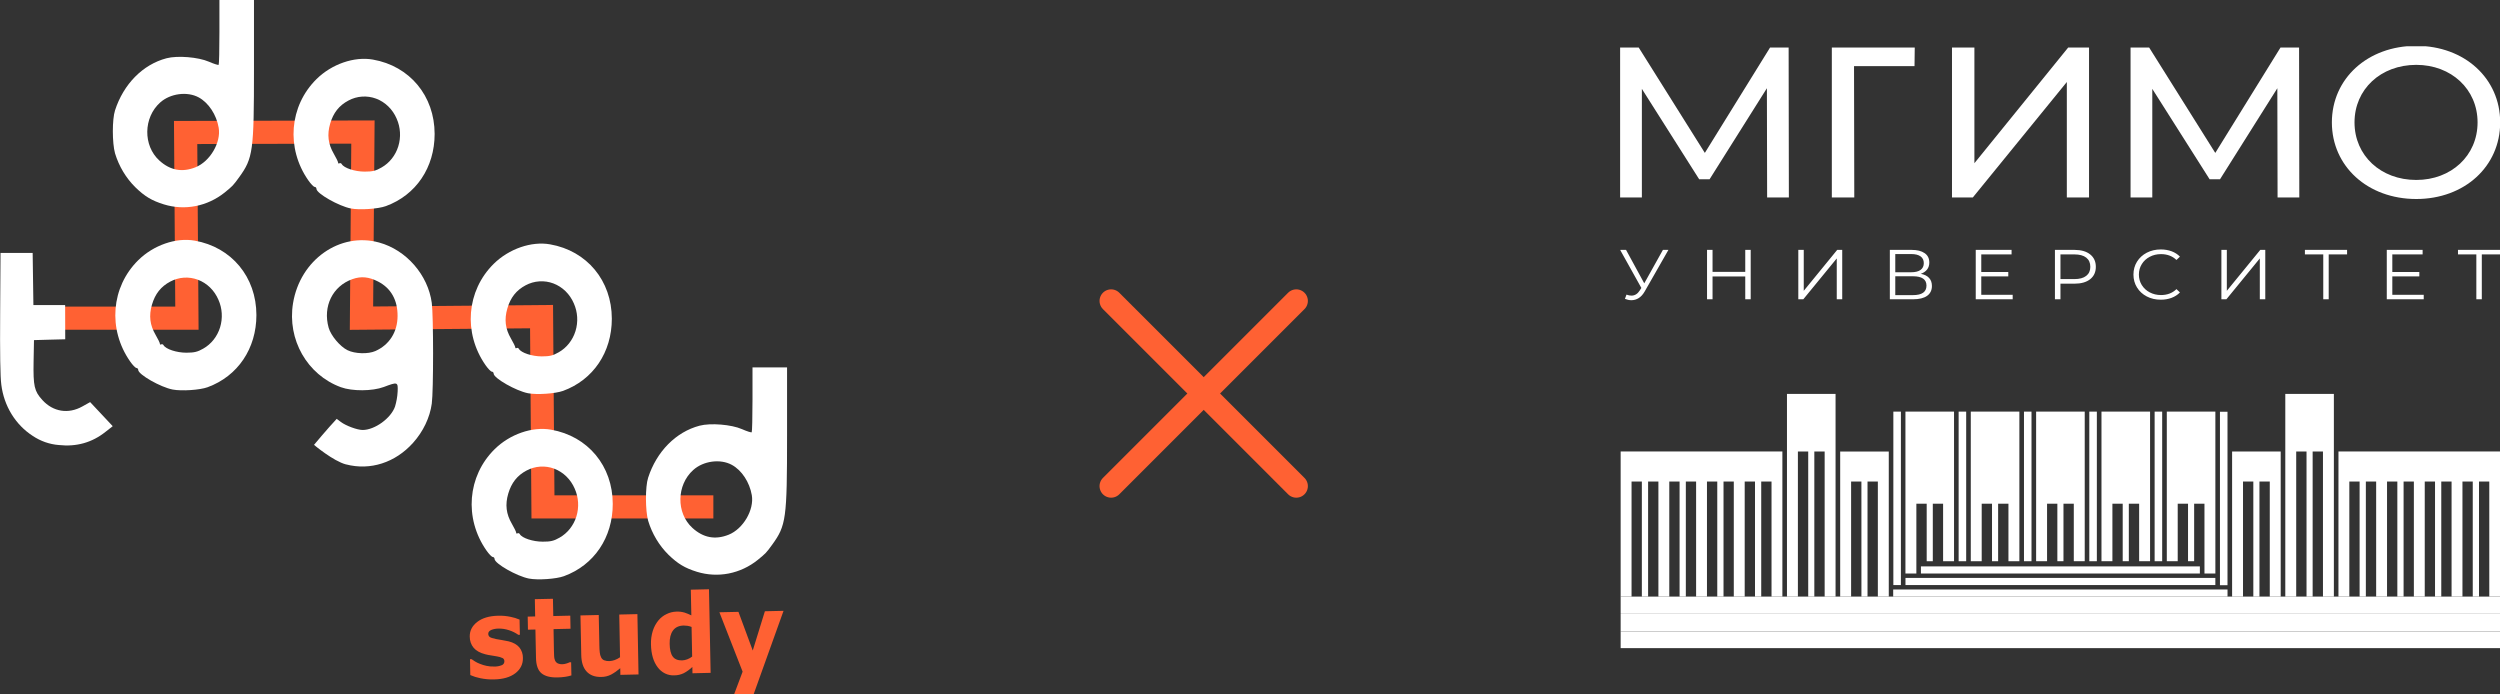
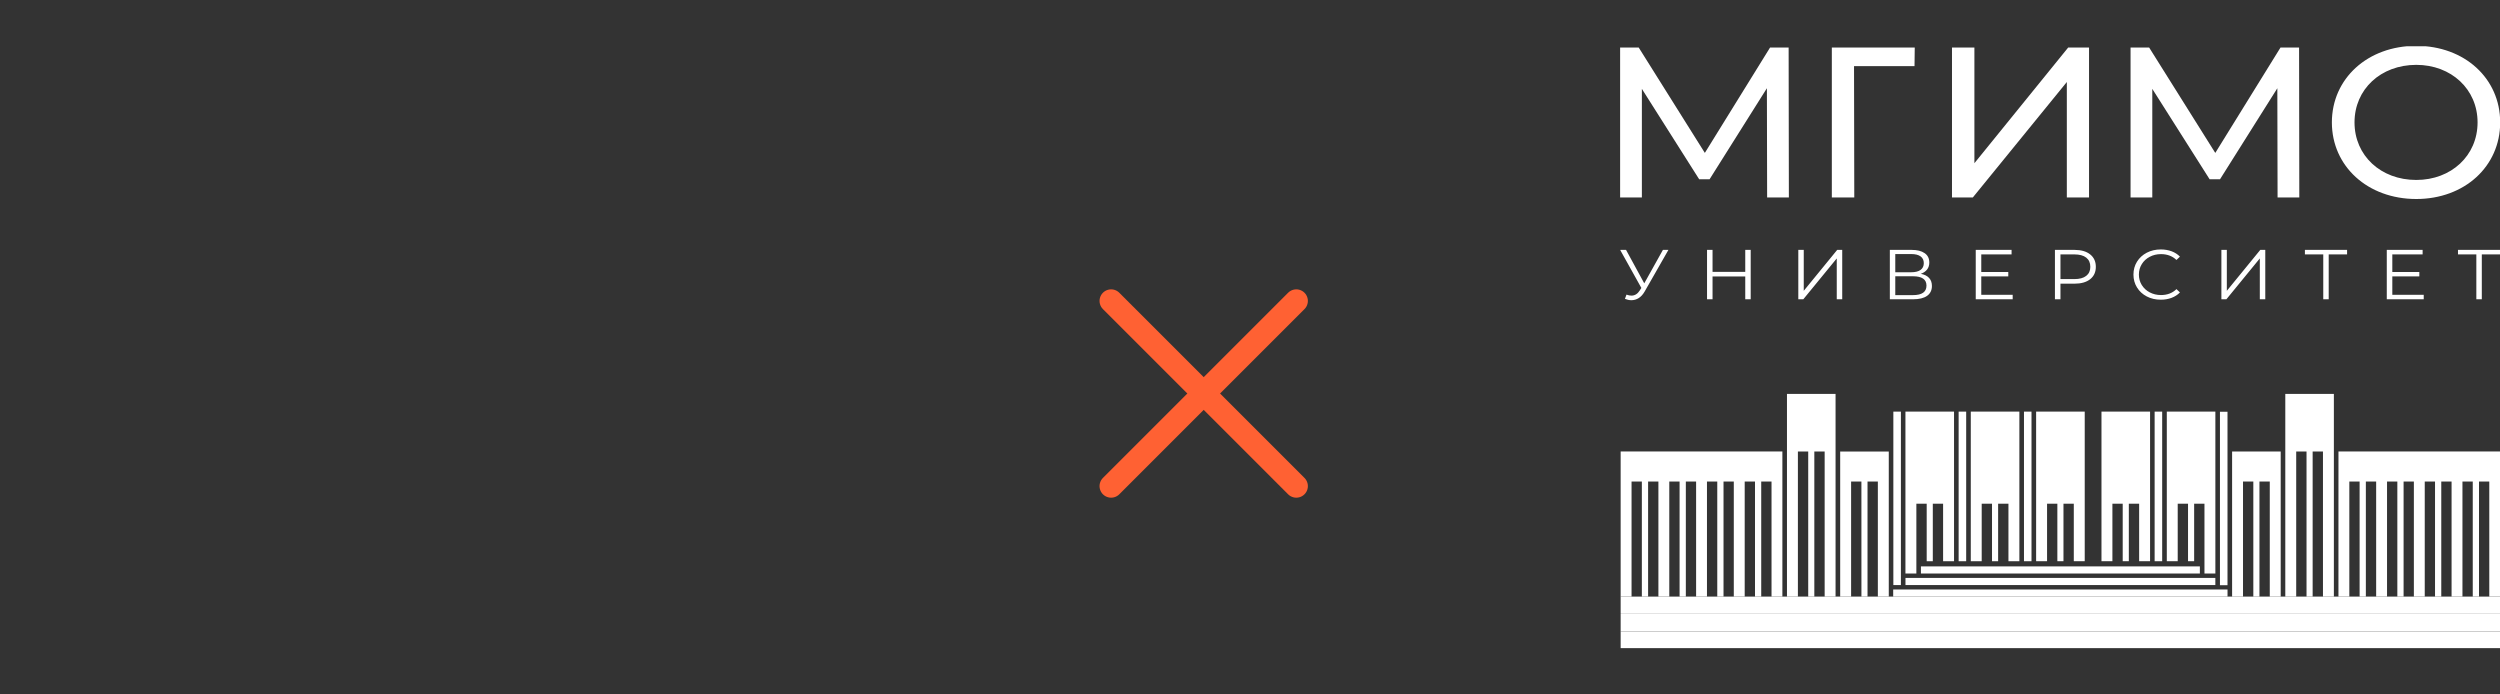
<svg xmlns="http://www.w3.org/2000/svg" width="108" height="30" viewBox="0 0 108 30" fill="none">
  <rect x="0" y="0" width="108" height="30" fill="#333333" stroke="none" />
  <g clip-path="url(#clip0_141_51)">
    <path d="M82.119 17.782H81.793V25.275H82.119V17.782Z" fill="white" />
    <path d="M84.939 17.782H84.613V24.245H84.939V17.782Z" fill="white" />
    <path d="M87.761 17.782H87.436V24.245H87.761V17.782Z" fill="white" />
-     <path d="M90.584 17.782H90.258V24.245H90.584V17.782Z" fill="white" />
+     <path d="M90.584 17.782V24.245H90.584V17.782Z" fill="white" />
    <path d="M93.406 17.782H93.08V24.245H93.406V17.782Z" fill="white" />
    <path d="M96.228 17.788H95.902V25.281H96.228V17.788Z" fill="white" />
    <path d="M82.984 24.776H95.034V24.468H82.984V24.776Z" fill="white" />
    <path d="M82.317 25.274H95.703V24.966H82.317V25.274Z" fill="white" />
    <path d="M81.786 25.774H96.229V25.466H81.786V25.774Z" fill="white" />
    <path d="M82.787 21.76H83.233V24.245H83.497V21.76H83.942V24.245H84.414V17.781H82.315V24.776H82.787L82.787 21.76Z" fill="white" />
    <path d="M85.609 21.76H86.055V24.245H86.319V21.76H86.765V24.245H87.237V17.781H85.138V24.245H85.609L85.609 21.76Z" fill="white" />
    <path d="M88.433 21.76H88.878V24.244H89.142V21.76H89.588V24.244H90.06V17.781H87.961V24.244H88.433L88.433 21.76Z" fill="white" />
    <path d="M91.256 21.76H91.701V24.244H91.965V21.76H92.411V24.244H92.883V17.781H90.784V24.244H91.256L91.256 21.76Z" fill="white" />
    <path d="M94.077 21.76H94.523V24.244H94.787V21.76H95.233V24.776H95.704V17.781H93.606V24.244H94.077L94.077 21.76Z" fill="white" />
    <path d="M77.197 25.774H77.669V19.505H78.115V25.774H78.379V19.505H78.825V25.774H79.296V17.017H77.197L77.197 25.774Z" fill="white" />
    <path d="M79.496 25.774H79.968L79.968 20.802H80.413L80.414 25.774H80.677L80.677 20.802H81.123V25.774H81.595V19.505H79.496L79.496 25.774Z" fill="white" />
    <path d="M70.012 19.504L70.012 25.773H70.483V20.801H70.928V25.773H71.198V20.801H71.643V25.773H72.113V20.801H72.558V25.773H72.828V20.801H73.272V25.773H73.741V20.801H74.186V25.773H74.456V20.801H74.9V25.773H75.371V20.801H75.816V25.773H76.085V20.801H76.53V25.773H76.999L76.999 19.504H70.012Z" fill="white" />
    <path d="M98.725 25.774H99.196V19.505H99.642V25.774H99.906V19.505H100.352V25.774H100.823V17.017H98.725L98.725 25.774Z" fill="white" />
    <path d="M96.427 25.774H96.898V20.802H97.344L97.344 25.774H97.608V20.802H98.054L98.054 25.774H98.526V19.505H96.427L96.427 25.774Z" fill="white" />
    <path d="M101.022 19.504L101.021 25.773H101.491V20.801H101.935V25.773H102.205V20.801H102.65V25.773H103.12V20.801H103.565V25.773H103.835V20.801H104.279V25.773H104.749V20.801H105.193V25.773H105.463V20.801H105.908V25.773H106.378V20.801H106.823V25.773H107.093V20.801H107.537V25.773H108.009L108.009 19.504H101.022Z" fill="white" />
    <path d="M70.012 27.272H108.01V26.526H70.012V27.272Z" fill="white" />
    <path d="M70.012 26.52H108.01V25.774H70.012V26.52Z" fill="white" />
    <path d="M70.012 28.02H108.01V27.273H70.012V28.02Z" fill="white" />
    <path d="M89.346 2.053L85.294 7.05V2.053H84.326V8.53H85.226L89.287 3.543V8.53H90.246V2.053H89.346ZM79.135 2.053V8.53H80.105L80.094 2.858H82.707L82.717 2.053L79.135 2.053ZM76.467 2.053L73.649 6.605L70.792 2.053H69.989V8.53H70.929V3.839L73.404 7.744H73.854L76.33 3.811L76.34 8.53H77.279L77.269 2.053H76.467Z" fill="white" />
    <path d="M99.33 8.531L99.32 2.053H98.518L95.7 6.606L92.843 2.053H92.04V8.531H92.979V3.839L95.455 7.744H95.905L98.381 3.812L98.391 8.531L99.33 8.531Z" fill="white" />
    <path d="M71.838 10.795L71.032 12.24L70.245 10.795H69.99L70.906 12.438L70.842 12.542C70.747 12.694 70.626 12.771 70.477 12.771C70.413 12.771 70.342 12.756 70.264 12.728L70.197 12.911C70.296 12.95 70.388 12.969 70.474 12.969C70.59 12.969 70.697 12.938 70.795 12.876C70.892 12.814 70.978 12.719 71.051 12.591L72.076 10.795L71.838 10.795ZM75.395 10.795V11.746H73.982V10.795H73.744V12.929H73.982V11.944H75.395V12.929H75.63V10.795H75.395ZM77.687 12.929H77.903L79.348 11.164V12.929H79.584V10.795H79.367L77.922 12.563V10.795H77.687L77.687 12.929ZM82.979 11.829C83.095 11.788 83.185 11.726 83.25 11.644C83.314 11.562 83.346 11.461 83.346 11.341C83.346 11.164 83.279 11.028 83.143 10.935C83.008 10.841 82.82 10.795 82.579 10.795H81.641V12.929H82.64C82.909 12.929 83.112 12.879 83.251 12.78C83.39 12.68 83.459 12.538 83.459 12.353C83.459 12.211 83.418 12.095 83.337 12.007C83.255 11.918 83.136 11.859 82.979 11.829ZM81.876 10.975H82.566C82.74 10.975 82.874 11.008 82.968 11.075C83.061 11.142 83.108 11.24 83.108 11.368C83.108 11.496 83.061 11.594 82.968 11.661C82.874 11.728 82.74 11.761 82.566 11.761H81.876V10.975ZM82.64 12.749H81.876V11.935H82.64C83.029 11.935 83.224 12.069 83.224 12.338C83.224 12.612 83.029 12.749 82.64 12.749ZM85.591 12.734V11.941H86.758V11.749H85.591V10.99H86.9V10.795H85.352V12.929H86.948V12.734L85.591 12.734ZM89.618 10.795H88.773V12.929H89.012V12.255H89.618C89.906 12.255 90.132 12.191 90.295 12.062C90.458 11.933 90.54 11.754 90.54 11.527C90.54 11.299 90.458 11.12 90.295 10.99C90.132 10.86 89.906 10.795 89.618 10.795ZM89.611 12.057H89.012V10.99H89.611C89.835 10.99 90.006 11.036 90.124 11.129C90.242 11.221 90.302 11.354 90.302 11.527C90.302 11.695 90.242 11.826 90.124 11.918C90.006 12.011 89.835 12.057 89.611 12.057ZM93.345 12.947C93.513 12.947 93.668 12.921 93.811 12.867C93.954 12.813 94.075 12.735 94.174 12.633L94.023 12.49C93.848 12.661 93.626 12.746 93.355 12.746C93.177 12.746 93.014 12.707 92.868 12.63C92.722 12.553 92.608 12.447 92.525 12.313C92.442 12.179 92.4 12.028 92.4 11.862C92.4 11.695 92.442 11.545 92.525 11.411C92.608 11.276 92.722 11.171 92.868 11.094C93.014 11.016 93.177 10.978 93.355 10.978C93.624 10.978 93.846 11.062 94.023 11.23L94.174 11.087C94.075 10.986 93.955 10.908 93.813 10.855C93.671 10.803 93.516 10.776 93.348 10.776C93.125 10.776 92.923 10.823 92.742 10.916C92.562 11.01 92.421 11.14 92.318 11.305C92.216 11.471 92.165 11.657 92.165 11.862C92.165 12.067 92.216 12.253 92.318 12.418C92.421 12.584 92.561 12.714 92.741 12.807C92.92 12.901 93.122 12.947 93.345 12.947ZM95.964 12.929H96.18L97.624 11.164V12.929H97.86V10.795H97.644L96.199 12.563V10.795H95.964L95.964 12.929ZM101.394 10.795H99.572V10.99H100.365V12.929H100.6V10.99H101.394L101.394 10.795ZM103.348 12.734V11.941H104.515V11.749H103.348V10.99H104.657V10.795H103.109V12.929H104.705V12.734L103.348 12.734ZM108.007 10.795H106.185V10.99H106.978V12.929H107.214V10.99H108.007V10.795Z" fill="white" />
    <path d="M108.008 5.288C108.008 3.384 106.464 1.98 104.383 1.98C102.281 1.98 100.737 3.394 100.737 5.288C100.737 7.182 102.281 8.597 104.383 8.597C106.464 8.597 108.008 7.192 108.008 5.288ZM104.383 7.774C102.848 7.774 101.715 6.721 101.715 5.288C101.715 3.856 102.848 2.802 104.383 2.802C105.897 2.802 107.031 3.856 107.031 5.288C107.031 6.721 105.897 7.774 104.383 7.774Z" fill="white" />
  </g>
  <g clip-path="url(#clip1_141_51)">
    <path d="M2.765 13.745H8.075L8.019 5.724L15.679 5.704L15.616 13.745L23.395 13.678L23.456 21.898L30.817 21.898" stroke="#FF6133" />
    <path d="M16.216 15.165C16.82 14.897 17.171 14.344 17.175 13.655C17.18 12.966 16.893 12.451 16.336 12.164C15.936 11.959 15.602 11.924 15.228 12.057C14.371 12.357 13.938 13.236 14.197 14.156C14.293 14.497 14.69 14.971 15.013 15.129C15.336 15.288 15.907 15.302 16.216 15.165ZM14.95 20.064C14.395 19.919 13.565 19.218 13.565 19.218C13.565 19.218 14.163 18.5 14.546 18.094L14.723 18.227C14.941 18.393 15.435 18.575 15.666 18.575C16.189 18.575 16.89 18.068 17.065 17.564C17.128 17.356 17.166 17.14 17.178 16.921C17.196 16.496 17.181 16.491 16.579 16.718C16.085 16.902 15.216 16.907 14.725 16.727C13.27 16.193 12.402 14.668 12.659 13.099C12.966 11.223 14.684 10.011 16.378 10.477C17.553 10.8 18.489 11.874 18.653 13.086C18.727 13.636 18.729 16.891 18.653 17.437C18.57 18.039 18.284 18.641 17.842 19.133C17.074 19.988 15.994 20.335 14.95 20.062V20.064Z" fill="white" />
    <path d="M8.781 15.06C9.125 14.866 9.385 14.537 9.507 14.144C9.628 13.75 9.603 13.321 9.435 12.947C9.349 12.748 9.227 12.568 9.075 12.42C8.923 12.272 8.744 12.158 8.55 12.085C8.356 12.012 8.15 11.982 7.944 11.995C7.739 12.009 7.538 12.067 7.354 12.165C6.951 12.379 6.701 12.694 6.564 13.165C6.426 13.636 6.475 14.043 6.721 14.465C6.824 14.64 6.907 14.813 6.907 14.85C6.907 14.886 6.933 14.898 6.964 14.877C6.982 14.868 7.002 14.867 7.021 14.873C7.04 14.88 7.056 14.895 7.065 14.913C7.163 15.083 7.629 15.236 8.049 15.237C8.396 15.235 8.534 15.202 8.781 15.06ZM7.458 16.828C6.934 16.727 5.972 16.178 5.971 15.981C5.971 15.959 5.963 15.938 5.949 15.922C5.934 15.906 5.914 15.897 5.894 15.896C5.851 15.896 5.728 15.768 5.621 15.614C4.651 14.226 4.797 12.397 5.974 11.239C6.632 10.59 7.605 10.252 8.411 10.396C10.004 10.676 11.075 11.967 11.077 13.609C11.077 15.057 10.274 16.248 8.971 16.727C8.635 16.851 7.84 16.902 7.458 16.828Z" fill="white" />
    <path d="M2.54 19.225C2.139 19.194 1.751 19.057 1.411 18.829C1.045 18.592 0.733 18.271 0.498 17.889C0.264 17.507 0.113 17.073 0.057 16.621C0.011 16.278 -0.005 15.269 0.007 13.52L0.023 10.928H1.411L1.427 12.054L1.443 13.18H2.814L2.818 14.657L2.141 14.674L1.468 14.693L1.451 15.618C1.433 16.682 1.481 16.897 1.829 17.28C2.294 17.792 2.952 17.898 3.557 17.559L3.894 17.371L4.87 18.411L4.558 18.656C3.976 19.12 3.301 19.309 2.54 19.225Z" fill="white" />
    <path d="M8.446 7.226C9.074 6.976 9.557 6.152 9.447 5.517C9.35 4.953 9.012 4.441 8.585 4.208C8.09 3.939 7.356 4.036 6.918 4.429C6.192 5.08 6.175 6.288 6.882 6.933C7.349 7.36 7.868 7.457 8.446 7.226ZM7.082 8.83C6.556 8.667 6.25 8.483 5.845 8.088C5.441 7.688 5.139 7.183 4.969 6.623C4.844 6.173 4.843 5.153 4.969 4.768C5.337 3.631 6.17 2.786 7.193 2.517C7.667 2.392 8.567 2.466 9.026 2.666C9.238 2.759 9.428 2.819 9.446 2.8C9.465 2.78 9.479 2.142 9.479 1.382V0H10.972V2.949C10.972 6.546 10.933 6.829 10.327 7.663C10.071 8.015 10.056 8.031 9.706 8.317C9.336 8.613 8.906 8.813 8.451 8.902C7.995 8.992 7.527 8.967 7.082 8.83Z" fill="white" />
    <path d="M16.48 7.237C16.824 7.043 17.084 6.715 17.206 6.322C17.328 5.928 17.302 5.499 17.135 5.125C17.049 4.925 16.927 4.746 16.775 4.598C16.622 4.449 16.444 4.335 16.25 4.262C16.055 4.189 15.849 4.159 15.644 4.173C15.438 4.186 15.237 4.244 15.053 4.343C14.65 4.556 14.4 4.871 14.263 5.343C14.125 5.815 14.174 6.22 14.42 6.642C14.523 6.818 14.606 6.991 14.606 7.027C14.606 7.064 14.632 7.075 14.663 7.054C14.681 7.045 14.702 7.044 14.721 7.051C14.739 7.058 14.755 7.072 14.764 7.091C14.863 7.26 15.329 7.413 15.749 7.414C16.094 7.414 16.232 7.381 16.48 7.237ZM15.157 9.006C14.633 8.904 13.671 8.356 13.671 8.159C13.671 8.137 13.662 8.115 13.648 8.099C13.633 8.084 13.614 8.074 13.593 8.074C13.55 8.074 13.427 7.946 13.32 7.792C12.349 6.404 12.497 4.577 13.674 3.416C14.331 2.768 15.305 2.431 16.11 2.574C17.703 2.853 18.774 4.145 18.776 5.786C18.776 7.234 17.974 8.426 16.67 8.904C16.333 9.027 15.538 9.08 15.156 9.006H15.157Z" fill="white" />
    <path d="M24.135 15.219C24.479 15.025 24.739 14.697 24.861 14.303C24.983 13.91 24.957 13.481 24.79 13.107C24.704 12.907 24.582 12.728 24.43 12.579C24.277 12.431 24.099 12.317 23.905 12.244C23.71 12.171 23.504 12.141 23.299 12.155C23.093 12.168 22.892 12.226 22.708 12.324C22.305 12.538 22.055 12.853 21.918 13.325C21.78 13.797 21.827 14.203 22.073 14.624C22.176 14.8 22.26 14.972 22.26 15.008C22.26 15.044 22.286 15.057 22.316 15.036C22.334 15.027 22.355 15.025 22.374 15.032C22.392 15.039 22.408 15.053 22.417 15.072C22.516 15.242 22.982 15.395 23.402 15.396C23.75 15.395 23.889 15.362 24.135 15.219ZM22.812 16.988C22.288 16.886 21.326 16.337 21.326 16.14C21.326 16.118 21.317 16.097 21.303 16.081C21.288 16.065 21.269 16.056 21.248 16.055C21.205 16.055 21.082 15.927 20.975 15.774C20.005 14.386 20.152 12.559 21.328 11.398C21.986 10.749 22.96 10.412 23.765 10.556C25.358 10.835 26.429 12.126 26.431 13.768C26.431 15.217 25.629 16.408 24.325 16.886C23.987 17.007 23.197 17.061 22.812 16.988Z" fill="white" />
    <path d="M24.174 23.226C24.518 23.031 24.778 22.703 24.9 22.31C25.022 21.916 24.996 21.487 24.829 21.113C24.743 20.913 24.621 20.733 24.469 20.585C24.317 20.436 24.138 20.322 23.944 20.248C23.749 20.175 23.543 20.144 23.337 20.158C23.131 20.172 22.93 20.229 22.745 20.328C22.343 20.541 22.094 20.857 21.955 21.329C21.817 21.8 21.866 22.207 22.113 22.628C22.215 22.803 22.299 22.976 22.299 23.012C22.299 23.049 22.324 23.061 22.355 23.04C22.373 23.031 22.393 23.029 22.412 23.036C22.431 23.043 22.447 23.057 22.456 23.076C22.555 23.246 23.02 23.399 23.441 23.4C23.789 23.401 23.927 23.368 24.174 23.226ZM22.851 24.994C22.327 24.892 21.365 24.344 21.365 24.146C21.365 24.124 21.356 24.103 21.342 24.087C21.327 24.071 21.307 24.062 21.287 24.061C21.244 24.061 21.121 23.934 21.014 23.78C20.044 22.391 20.192 20.565 21.368 19.405C22.025 18.756 22.998 18.418 23.804 18.562C25.398 18.84 26.471 20.13 26.471 21.771C26.471 23.22 25.667 24.412 24.364 24.89C24.028 25.014 23.233 25.068 22.851 24.994Z" fill="white" />
    <path d="M31.477 23.1C32.105 22.849 32.587 22.025 32.478 21.39C32.38 20.827 32.043 20.315 31.615 20.082C31.121 19.812 30.387 19.909 29.949 20.303C29.223 20.953 29.205 22.161 29.912 22.805C30.381 23.233 30.899 23.331 31.477 23.1ZM30.112 24.703C29.587 24.54 29.28 24.356 28.875 23.962C28.471 23.561 28.17 23.057 28 22.497C27.875 22.046 27.873 21.026 27.998 20.641C28.365 19.504 29.199 18.66 30.221 18.39C30.695 18.265 31.596 18.338 32.054 18.539C32.267 18.633 32.456 18.693 32.474 18.673C32.492 18.653 32.508 18.016 32.508 17.256V15.871H34.001V18.82C34.001 22.418 33.962 22.701 33.356 23.534C33.099 23.887 33.084 23.903 32.735 24.188C32.365 24.485 31.936 24.685 31.48 24.775C31.025 24.864 30.557 24.839 30.112 24.703Z" fill="white" />
    <path d="M22.59 28.421C22.595 28.691 22.487 28.911 22.264 29.083C22.041 29.255 21.733 29.344 21.34 29.351C21.141 29.357 20.942 29.339 20.746 29.298C20.599 29.269 20.455 29.224 20.317 29.163L20.304 28.477H20.375C20.415 28.506 20.46 28.538 20.513 28.57C20.583 28.613 20.657 28.65 20.733 28.678C20.824 28.715 20.917 28.744 21.012 28.764C21.121 28.788 21.232 28.798 21.343 28.794C21.459 28.799 21.574 28.778 21.682 28.734C21.714 28.722 21.741 28.699 21.76 28.67C21.779 28.64 21.79 28.605 21.789 28.57C21.791 28.543 21.785 28.516 21.773 28.492C21.761 28.468 21.744 28.448 21.722 28.434C21.642 28.395 21.558 28.369 21.471 28.357C21.413 28.344 21.334 28.331 21.234 28.317C21.143 28.305 21.052 28.287 20.962 28.264C20.739 28.206 20.572 28.114 20.462 27.986C20.351 27.853 20.291 27.68 20.293 27.501C20.288 27.251 20.395 27.04 20.614 26.869C20.833 26.698 21.136 26.608 21.522 26.599C21.699 26.594 21.876 26.61 22.05 26.646C22.185 26.672 22.318 26.712 22.445 26.766L22.459 27.424H22.392C22.267 27.337 22.131 27.27 21.989 27.225C21.843 27.176 21.691 27.152 21.538 27.155C21.429 27.154 21.321 27.174 21.219 27.215C21.134 27.255 21.092 27.308 21.093 27.377C21.092 27.404 21.097 27.43 21.108 27.455C21.119 27.479 21.135 27.5 21.155 27.516C21.195 27.548 21.288 27.577 21.434 27.608C21.513 27.623 21.6 27.638 21.692 27.652C21.784 27.666 21.878 27.684 21.974 27.706C22.18 27.759 22.333 27.846 22.435 27.967C22.537 28.093 22.592 28.255 22.59 28.421Z" fill="#FF6133" />
    <path d="M24.685 29.178C24.598 29.204 24.509 29.224 24.42 29.238C24.306 29.255 24.19 29.264 24.075 29.265C23.77 29.271 23.542 29.211 23.39 29.084C23.238 28.957 23.16 28.734 23.155 28.414L23.13 27.195L22.807 27.203L22.797 26.638L23.119 26.63L23.105 25.884L23.887 25.867L23.902 26.613L24.636 26.596L24.647 27.161L23.913 27.178L23.93 28.104C23.93 28.195 23.935 28.275 23.938 28.345C23.939 28.407 23.952 28.468 23.975 28.526C23.997 28.58 24.036 28.625 24.085 28.653C24.156 28.686 24.234 28.7 24.311 28.694C24.365 28.69 24.419 28.68 24.471 28.663C24.518 28.65 24.564 28.632 24.609 28.609H24.673L24.685 29.178Z" fill="#FF6133" />
    <path d="M27.584 29.136L26.8 29.154L26.795 28.866C26.673 28.972 26.54 29.065 26.4 29.142C26.266 29.21 26.12 29.245 25.972 29.244C25.702 29.25 25.492 29.172 25.342 29.01C25.192 28.848 25.114 28.605 25.11 28.281L25.076 26.586L25.866 26.568L25.892 27.86C25.892 27.992 25.9 28.101 25.91 28.188C25.916 28.263 25.937 28.337 25.971 28.403C25.998 28.458 26.044 28.501 26.098 28.524C26.173 28.552 26.253 28.564 26.332 28.559C26.407 28.555 26.482 28.54 26.554 28.514C26.636 28.485 26.714 28.444 26.786 28.393L26.752 26.548L27.536 26.53L27.584 29.136Z" fill="#FF6133" />
    <path d="M29.901 28.364L29.876 27.084C29.819 27.061 29.761 27.045 29.701 27.035C29.645 27.027 29.588 27.023 29.531 27.023C29.326 27.028 29.172 27.101 29.072 27.239C28.971 27.378 28.924 27.569 28.929 27.812C28.933 28.068 28.979 28.252 29.064 28.365C29.148 28.478 29.282 28.533 29.465 28.529C29.543 28.526 29.619 28.51 29.691 28.482C29.766 28.454 29.837 28.414 29.901 28.364ZM30.699 29.067L29.915 29.085L29.91 28.813C29.798 28.92 29.672 29.011 29.537 29.082C29.41 29.143 29.272 29.175 29.132 29.175C28.994 29.183 28.857 29.155 28.731 29.094C28.605 29.032 28.495 28.94 28.41 28.824C28.227 28.583 28.131 28.256 28.122 27.841C28.115 27.641 28.142 27.442 28.201 27.252C28.253 27.088 28.334 26.937 28.44 26.806C28.537 26.687 28.658 26.593 28.794 26.529C28.925 26.463 29.069 26.427 29.214 26.422C29.336 26.416 29.457 26.43 29.575 26.464C29.674 26.497 29.771 26.538 29.866 26.584L29.843 25.474L30.628 25.456L30.699 29.067Z" fill="#FF6133" />
    <path d="M32.519 28.103L33.043 26.406L33.849 26.388L32.561 29.981L31.711 30L32.081 29.016L31.078 26.45L31.901 26.432L32.519 28.103Z" fill="#FF6133" />
  </g>
  <path d="M48 13L56 21" stroke="#FF6133" stroke-linecap="round" />
  <path d="M48 21L56 13" stroke="#FF6133" stroke-linecap="round" />
  <defs>
    <clipPath id="clip0_141_51">
      <rect width="38" height="26" fill="white" transform="translate(70 2)" />
    </clipPath>
    <clipPath id="clip1_141_51">
-       <rect width="34" height="30" fill="white" />
-     </clipPath>
+       </clipPath>
  </defs>
</svg>